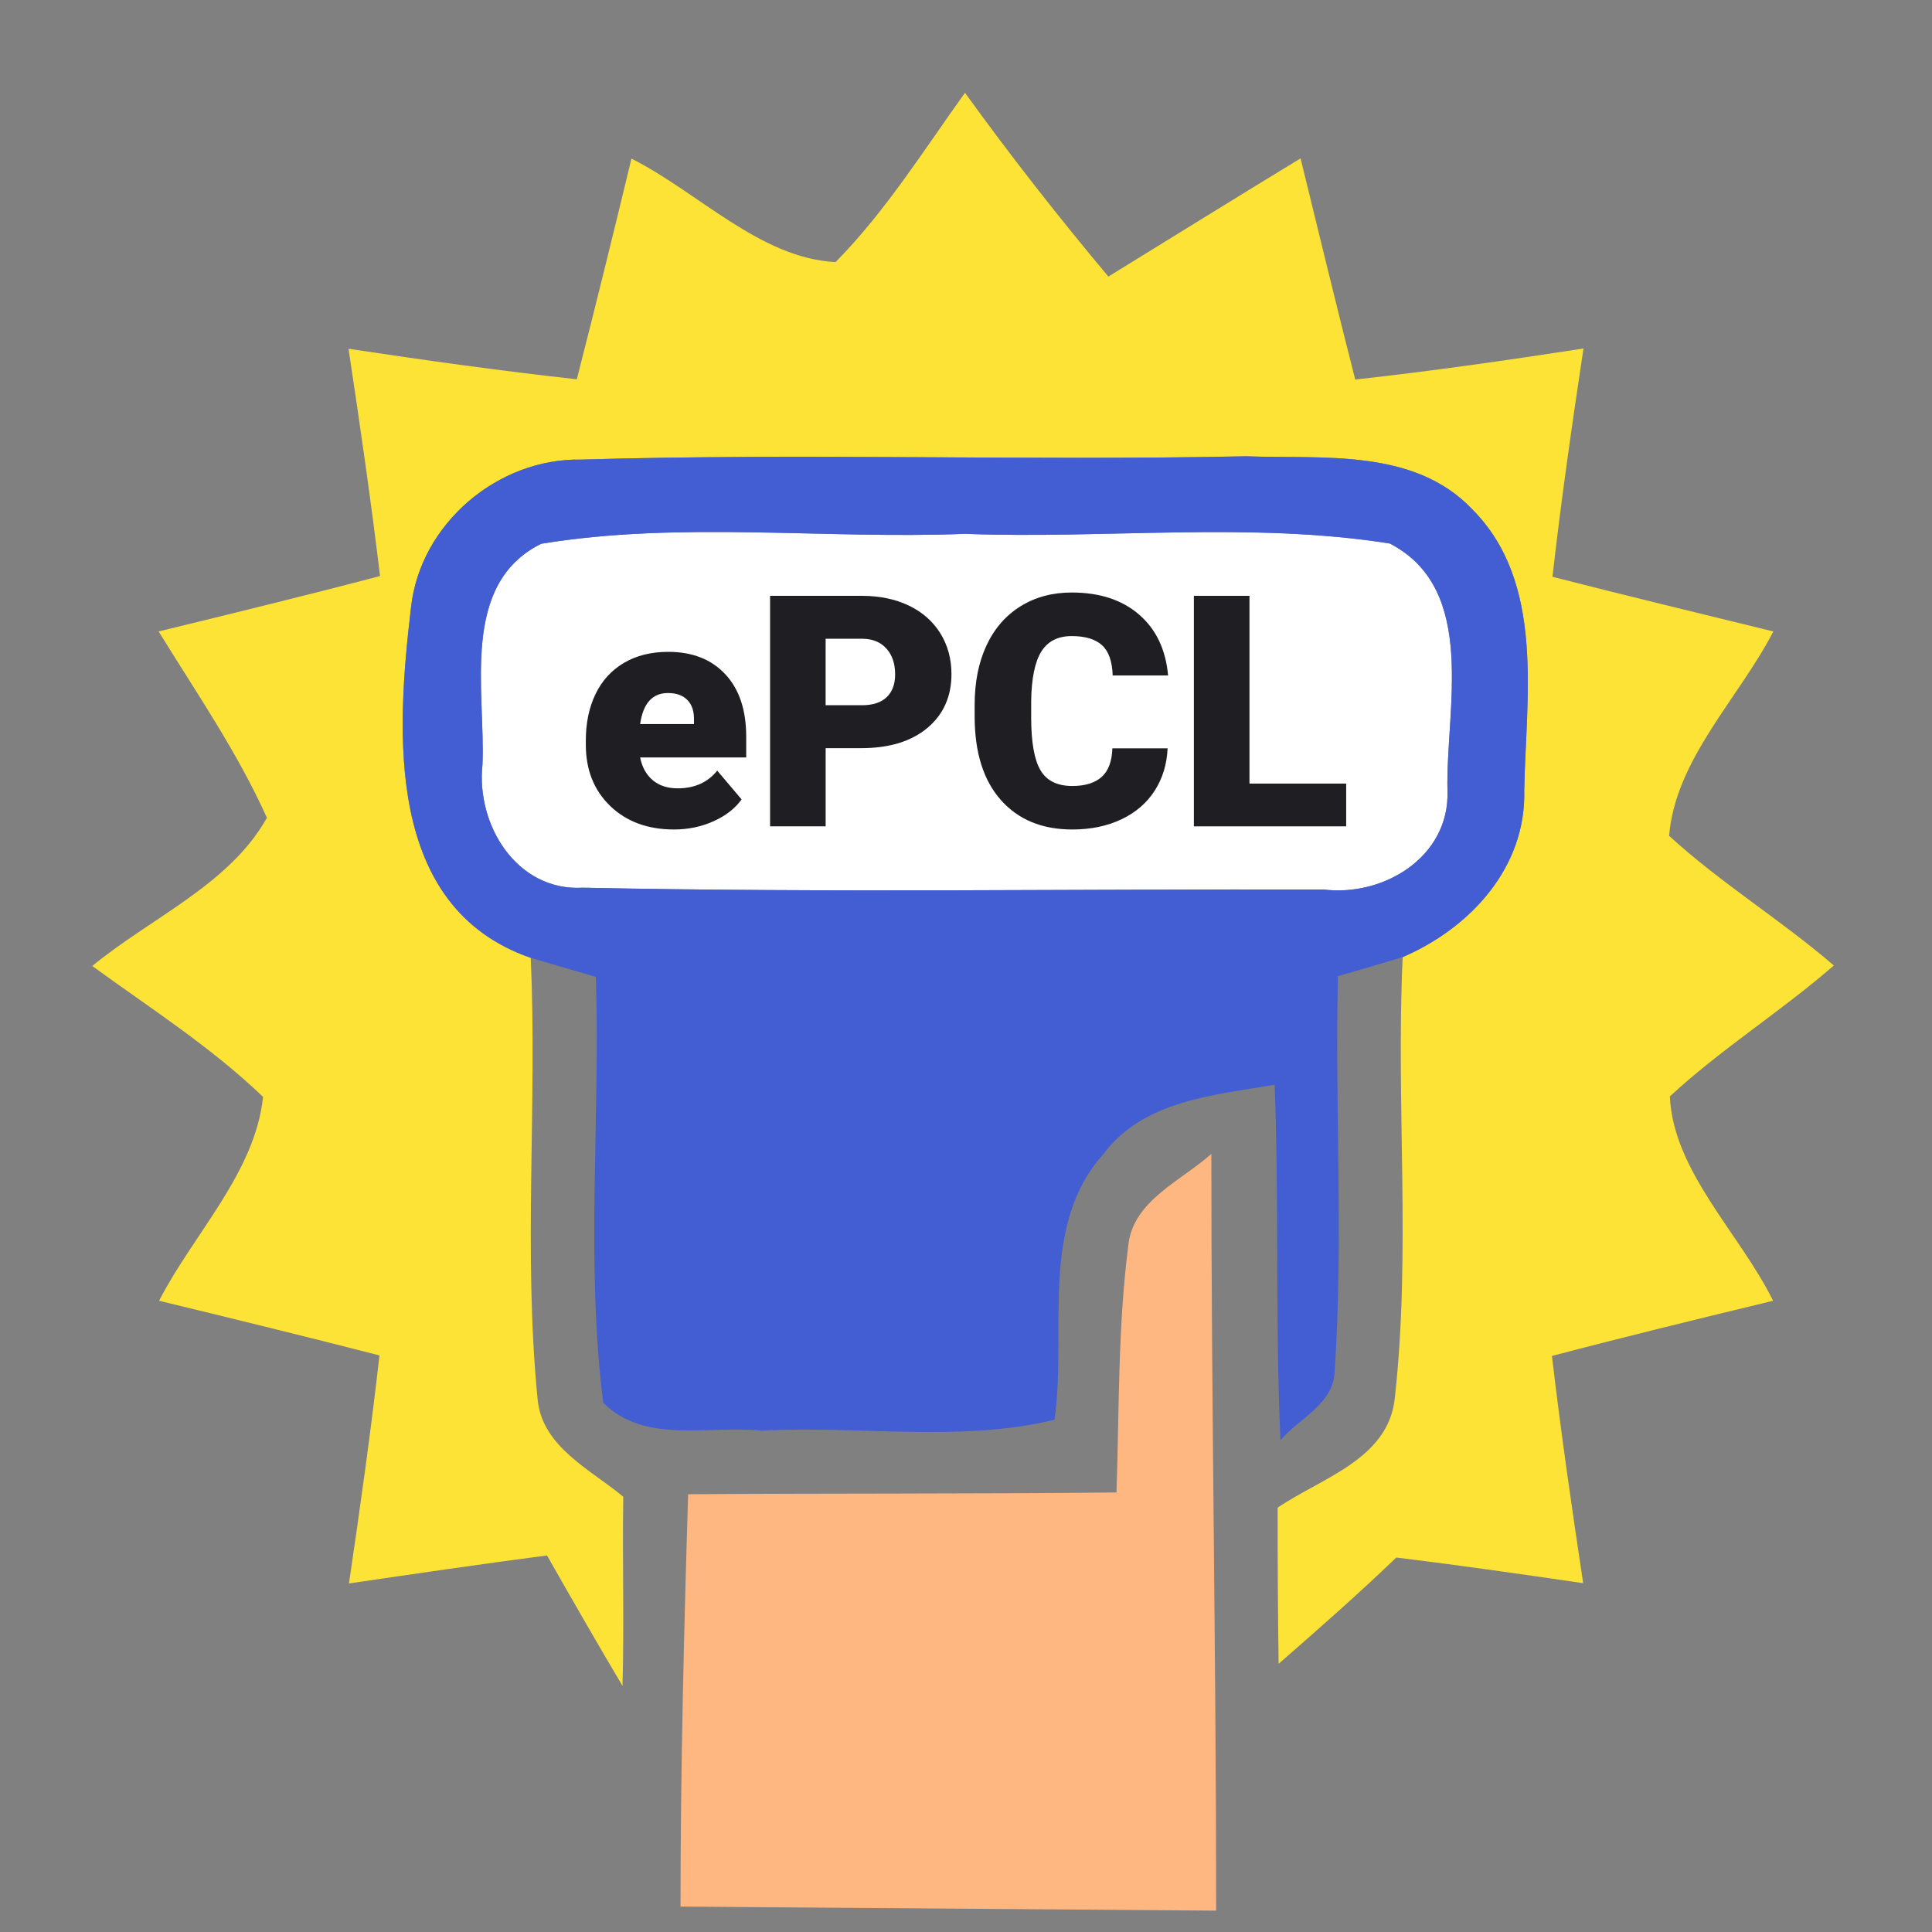
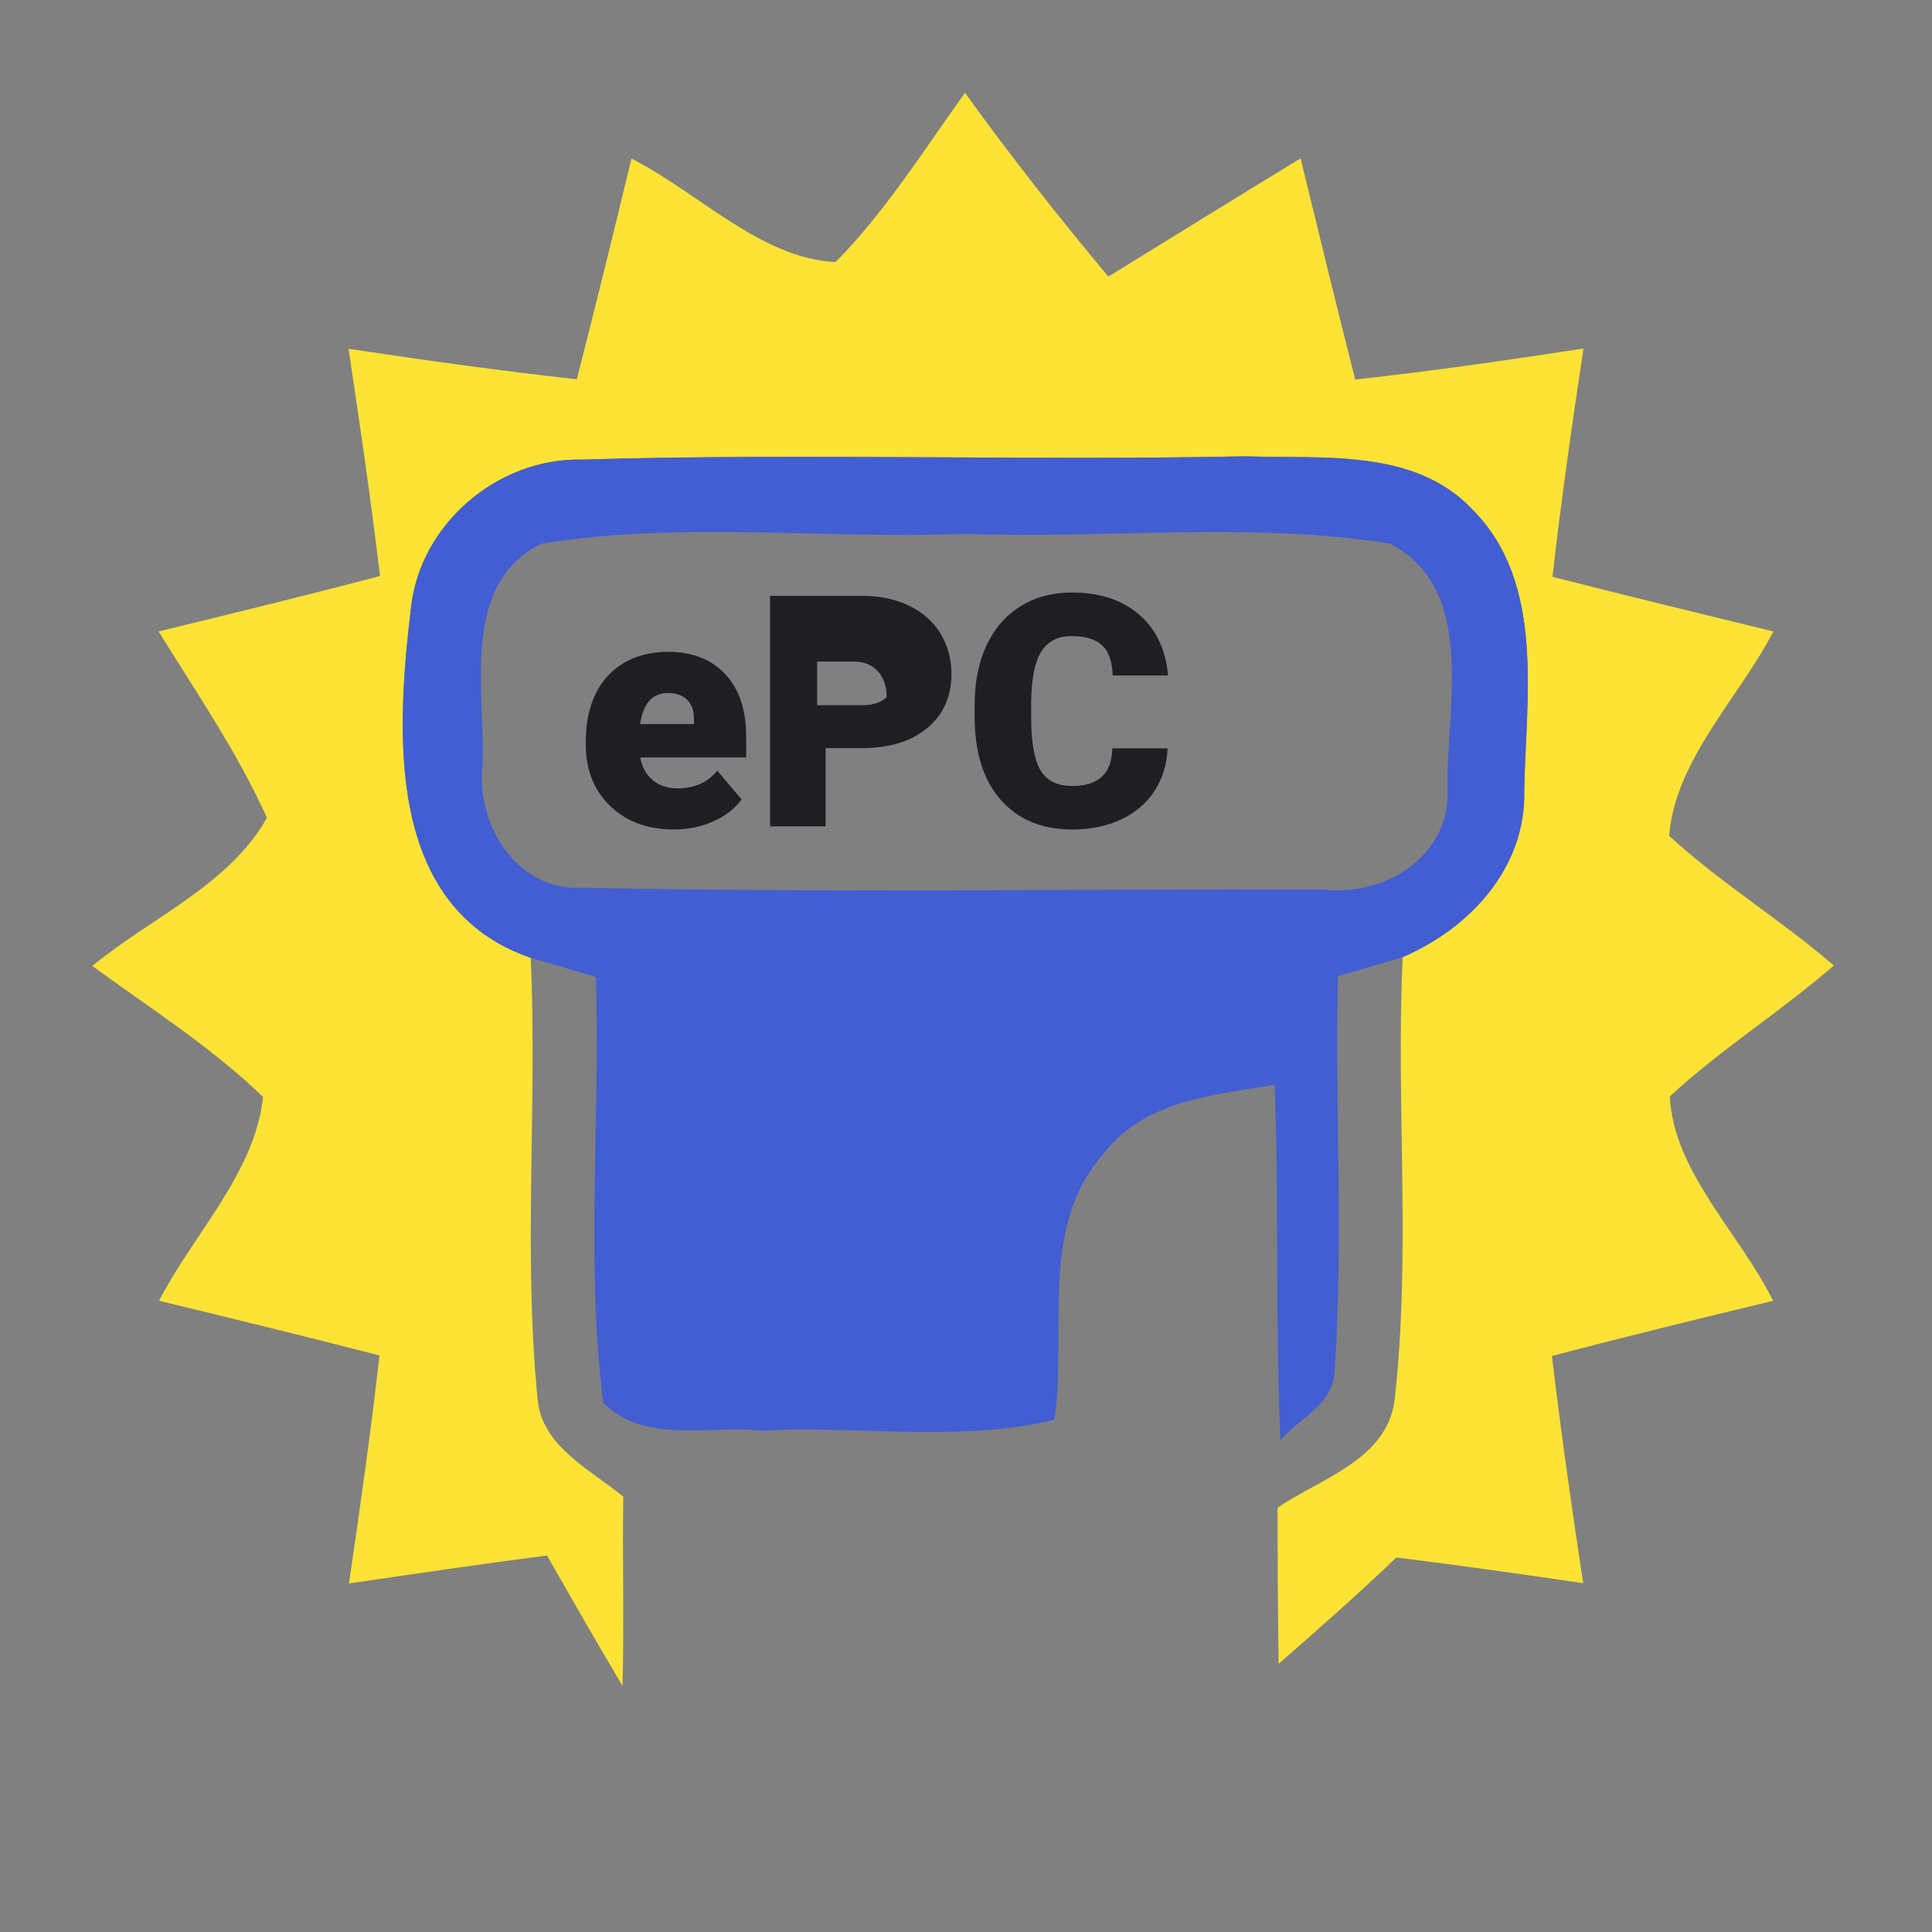
<svg xmlns="http://www.w3.org/2000/svg" version="1.1" x="0px" y="0px" width="76px" height="76px" viewBox="0 0 76 76" enable-background="new 0 0 76 76" xml:space="preserve">
  <rect x="0" y="0" width="76" height="76" fill="#808080" stroke="none" />
  <g id="Layer_1">
    <g id="_x23_ffffffff">
-       <path fill="#FFFFFF" d="M21.29,21.39c5.49-0.9,11.12-0.17,16.67-0.39c5.56,0.21,11.2-0.49,16.71,0.38    c3.5,1.81,2.189,6.54,2.27,9.73c0.09,2.6-2.52,4.18-4.89,3.88c-9.7-0.02-19.42,0.13-29.12-0.07c-2.61,0.15-4.21-2.48-3.95-4.85    C19.1,27.18,18.08,22.98,21.29,21.39z" />
-     </g>
+       </g>
    <g id="_x23_fde335ff">
      <path fill="#FDE335" d="M32.87,10.31c1.97-2,3.46-4.39,5.09-6.66c1.79,2.48,3.681,4.89,5.64,7.23c2.521-1.55,5.03-3.11,7.561-4.65    c0.71,2.9,1.41,5.8,2.15,8.7c3-0.33,5.989-0.76,8.979-1.22c-0.45,2.99-0.88,5.98-1.22,8.98c2.89,0.74,5.789,1.44,8.689,2.15    c-1.359,2.63-3.859,5.04-4.1,8.04c2.029,1.86,4.39,3.3,6.48,5.1c-2.08,1.81-4.431,3.28-6.451,5.15    c0.131,2.95,2.761,5.399,4.061,8.04c-2.9,0.7-5.811,1.41-8.7,2.17c0.351,2.99,0.78,5.96,1.229,8.939    c-2.449-0.359-4.899-0.709-7.35-1.01c-1.5,1.44-3.06,2.811-4.63,4.181c-0.03-2.05-0.04-4.091-0.04-6.14    c1.711-1.17,4.36-1.9,4.61-4.311c0.64-5.76,0.04-11.57,0.31-17.35c2.65-1.14,4.86-3.52,4.78-6.56c0.069-3.68,0.83-8.17-2.04-11.05    c-2.29-2.42-5.891-1.98-8.91-2.09c-8.72,0.18-17.44-0.13-26.15,0.13c-3.28-0.06-6.33,2.53-6.69,5.81    c-0.58,4.9-1.05,11.8,4.71,13.79c0.26,5.78-0.3,11.589,0.27,17.36c0.17,1.88,2.09,2.771,3.37,3.84    c-0.04,2.479,0.04,4.96-0.03,7.44c-1.01-1.7-1.99-3.41-2.97-5.131c-2.6,0.34-5.2,0.721-7.79,1.101c0.44-2.99,0.86-5.97,1.2-8.97    c-2.88-0.74-5.78-1.45-8.67-2.15c1.35-2.63,3.78-5.04,4.09-8.02C8.31,41.189,5.91,39.66,3.63,38c2.29-1.89,5.4-3.2,6.87-5.83    c-1.16-2.58-2.78-4.93-4.26-7.33c2.91-0.71,5.82-1.42,8.71-2.18c-0.36-2.99-0.79-5.97-1.24-8.94c2.99,0.45,5.98,0.87,8.98,1.2    c0.74-2.88,1.45-5.78,2.15-8.68C27.47,7.56,29.9,10.16,32.87,10.31z" />
    </g>
    <g id="_x23_425ed2ff">
      <path fill="#425ED2" d="M16.17,23.89c0.36-3.28,3.41-5.87,6.69-5.81c8.71-0.26,17.43,0.05,26.15-0.13    c3.02,0.11,6.62-0.33,8.91,2.09c2.87,2.88,2.109,7.37,2.04,11.05c0.08,3.04-2.13,5.42-4.78,6.56c-0.63,0.19-1.91,0.57-2.55,0.75    c-0.12,5.19,0.22,10.39-0.13,15.571c-0.05,1.26-1.4,1.829-2.13,2.68c-0.21-4.66-0.05-9.33-0.229-13.98    C47.76,43.08,45,43.279,43.42,45.38c-2.57,2.86-1.439,6.99-1.939,10.47c-3.701,0.9-7.701,0.221-11.521,0.43    c-2.06-0.219-4.6,0.541-6.23-1.1c-0.7-5.55-0.11-11.17-0.29-16.75c-0.64-0.19-1.92-0.56-2.56-0.75    C15.12,35.69,15.59,28.79,16.17,23.89 M21.29,21.39c-3.21,1.59-2.19,5.79-2.31,8.68c-0.26,2.37,1.34,5,3.95,4.85    c9.7,0.2,19.419,0.05,29.12,0.07c2.37,0.3,4.979-1.28,4.89-3.88c-0.08-3.19,1.23-7.92-2.27-9.73c-5.51-0.87-11.15-0.17-16.71-0.38    C32.41,21.22,26.78,20.49,21.29,21.39z" />
    </g>
    <g id="_x23_ffb782ff">
-       <path fill="#FFB782" d="M26.77,75c0-5.457,0.14-11.05,0.3-16.221c5.62-0.039,11.23-0.01,16.85-0.069    c0.109-3.229,0.051-6.47,0.46-9.681c0.16-1.789,2.08-2.569,3.271-3.639c0,9.901,0.189,19.777,0.189,29.77" />
-     </g>
+       </g>
  </g>
  <g id="Layer_2">
    <g>
      <path fill="#1F1F23" d="M26.514,32.63c-1.034,0-1.87-0.308-2.51-0.925c-0.639-0.617-0.959-1.419-0.959-2.407v-0.174    c0-0.689,0.128-1.297,0.383-1.825c0.255-0.527,0.628-0.935,1.118-1.224c0.49-0.289,1.071-0.433,1.744-0.433    c0.946,0,1.694,0.294,2.242,0.881s0.822,1.406,0.822,2.457v0.816h-4.173c0.075,0.378,0.239,0.675,0.492,0.891    s0.581,0.324,0.984,0.324c0.665,0,1.183-0.232,1.557-0.697l0.959,1.133c-0.262,0.361-0.632,0.648-1.112,0.862    S27.066,32.63,26.514,32.63z M26.277,27.262c-0.614,0-0.979,0.407-1.096,1.221h2.118v-0.162c0.008-0.336-0.077-0.597-0.255-0.781    C26.864,27.354,26.609,27.262,26.277,27.262z" />
-       <path fill="#1F1F23" d="M32.479,29.43v3.076h-2.186v-9.067h3.618c0.693,0,1.307,0.128,1.84,0.383    c0.533,0.255,0.946,0.619,1.239,1.09c0.292,0.471,0.438,1.005,0.438,1.604c0,0.884-0.316,1.591-0.949,2.121    c-0.633,0.529-1.502,0.794-2.606,0.794H32.479z M32.479,27.742h1.432c0.423,0,0.747-0.106,0.968-0.317    c0.222-0.212,0.333-0.511,0.333-0.897c0-0.423-0.114-0.762-0.343-1.015c-0.228-0.253-0.54-0.382-0.934-0.386h-1.457V27.742z" />
+       <path fill="#1F1F23" d="M32.479,29.43v3.076h-2.186v-9.067h3.618c0.693,0,1.307,0.128,1.84,0.383    c0.533,0.255,0.946,0.619,1.239,1.09c0.292,0.471,0.438,1.005,0.438,1.604c0,0.884-0.316,1.591-0.949,2.121    c-0.633,0.529-1.502,0.794-2.606,0.794H32.479z M32.479,27.742h1.432c0.423,0,0.747-0.106,0.968-0.317    c0-0.423-0.114-0.762-0.343-1.015c-0.228-0.253-0.54-0.382-0.934-0.386h-1.457V27.742z" />
      <path fill="#1F1F23" d="M45.931,29.436c-0.029,0.631-0.199,1.188-0.511,1.672c-0.312,0.483-0.748,0.858-1.311,1.124    s-1.205,0.398-1.928,0.398c-1.191,0-2.13-0.388-2.814-1.165c-0.686-0.776-1.027-1.873-1.027-3.288v-0.448    c0-0.889,0.154-1.666,0.463-2.332c0.311-0.667,0.755-1.181,1.336-1.544c0.582-0.363,1.254-0.545,2.019-0.545    c1.1,0,1.984,0.29,2.652,0.869c0.669,0.579,1.048,1.377,1.14,2.395h-2.18c-0.017-0.552-0.155-0.949-0.417-1.189    s-0.66-0.361-1.195-0.361c-0.544,0-0.942,0.204-1.196,0.61c-0.253,0.407-0.386,1.057-0.398,1.949v0.641    c0,0.967,0.121,1.659,0.364,2.074c0.243,0.416,0.661,0.623,1.255,0.623c0.502,0,0.887-0.119,1.152-0.355    c0.266-0.237,0.406-0.612,0.423-1.127H45.931z" />
-       <path fill="#1F1F23" d="M49.15,30.824h3.805v1.682h-5.991v-9.067h2.187V30.824z" />
    </g>
  </g>
</svg>